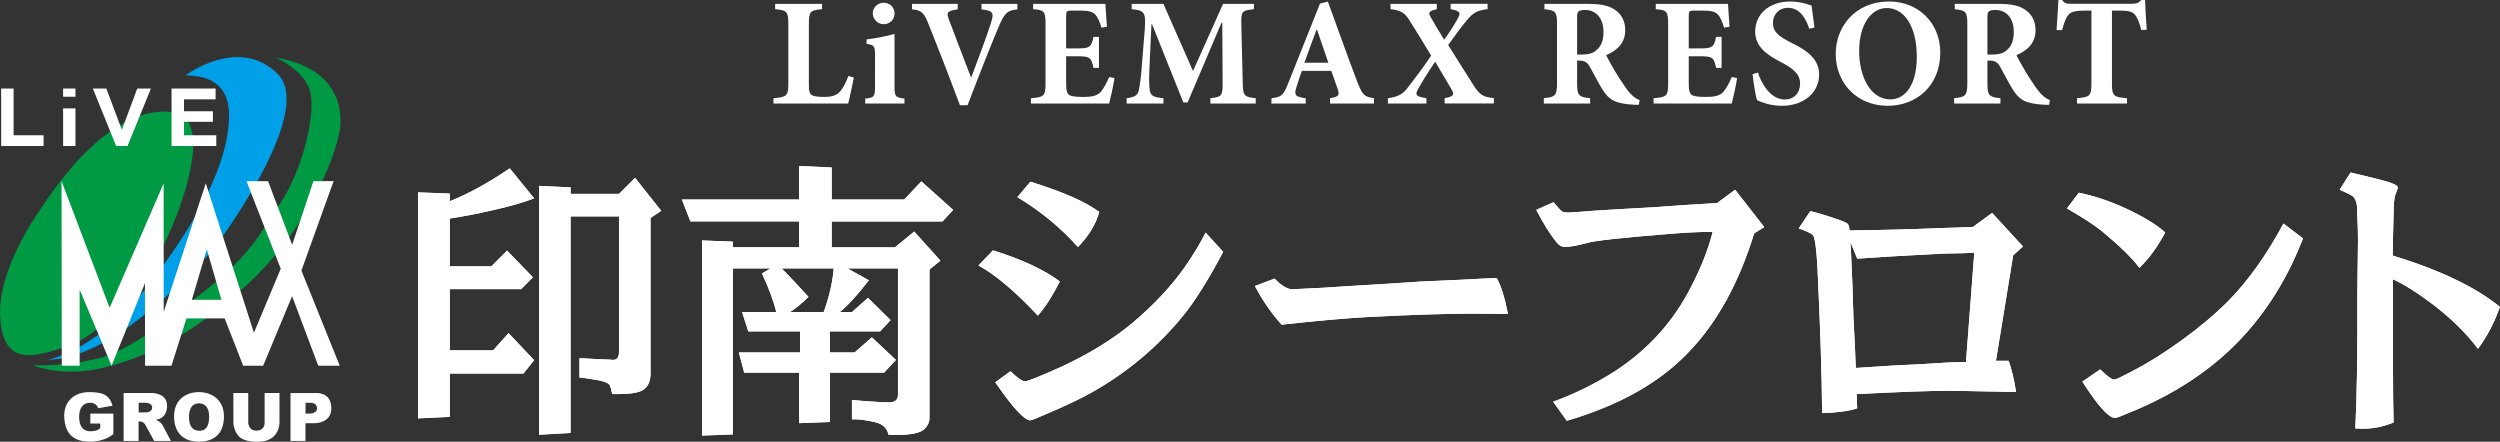
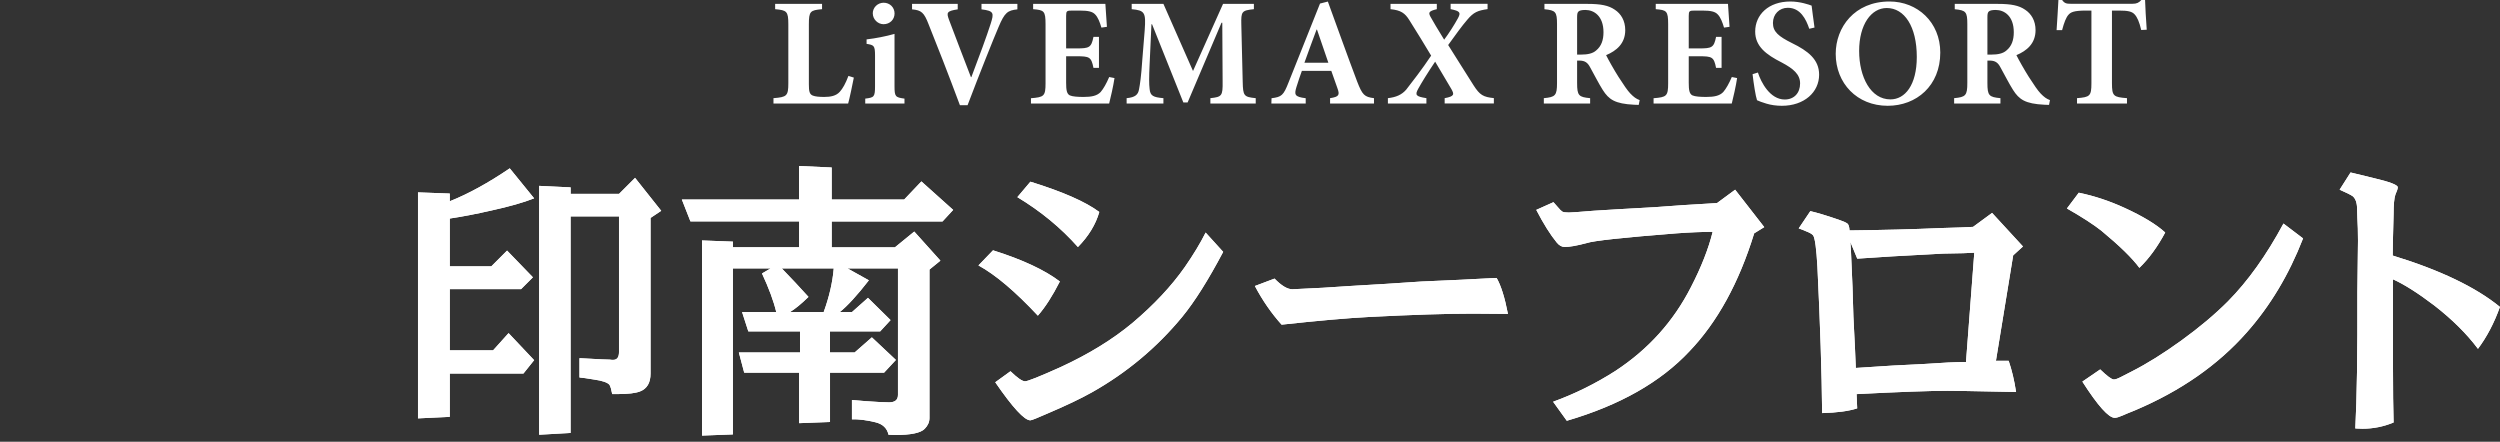
<svg xmlns="http://www.w3.org/2000/svg" id="uuid-f08bb60a-28c4-462c-8725-0e207f7204e3" viewBox="0 0 449.24 79.38">
  <rect x="0" y="0" width="449.24" height="79.38" fill="#333333" stroke="none" />
  <defs>
    <style>.uuid-1618b55e-ed4e-4cde-a465-827c63176d15{fill:#fff}.uuid-2e28ac9e-2f4b-412d-b898-2506f6db900b{fill:#094}</style>
  </defs>
  <g id="uuid-99e5e861-2cca-475f-94b6-da760cb32582">
    <path d="M75.11 75.19V34.57l5.71.21v1.39c3.38-1.35 6.97-3.33 10.78-5.92l4.38 5.39c-1.89.75-4.45 1.48-7.69 2.19-2.81.64-5.3 1.12-7.47 1.44v8.59h7.47l2.83-2.83 4.64 4.8-2.13 2.13H80.82v10.99h7.79l2.78-3.09 4.59 4.86-1.92 2.4H80.82v7.79l-5.71.27Zm21.77 2.94V33.4l5.66.27v1.17h8.7l2.88-2.88 4.7 5.92-1.92 1.28v27.97c0 1.64-.62 2.71-1.87 3.2-.82.32-2.13.48-3.95.48h-1.07c-.14-.78-.3-1.33-.48-1.65-.36-.43-1.28-.75-2.78-.96-1.28-.21-2.15-.34-2.62-.37v-3.47c.71.04 2.03.11 3.95.21l1.49.05c.25.04.44.05.59.05.71 0 1.07-.46 1.07-1.39V38.89h-8.7V77.8l-5.66.32ZM122.5 35.86h21.08v-6.03l5.87.27v5.76h13.02l3.1-3.26 5.71 5.12-1.92 2.08h-19.91v4.64h11.37l3.47-2.83 4.7 5.23-1.97 1.6v26.69c0 .71-.29 1.35-.85 1.92-.71.75-2.49 1.12-5.34 1.12-.21 0-.61-.02-1.17-.05-.25-1.17-1.03-1.92-2.35-2.24-1.6-.39-3.01-.57-4.22-.53v-3.47c.39.04 1.23.11 2.51.21 1.92.14 3.31.21 4.16.21 1.07 0 1.6-.44 1.6-1.33V48.23h-9.07l3.84 2.14c-2.13 2.74-3.88 4.64-5.23 5.71h2.19l2.88-2.56 4.06 4-1.87 2.03h-9.02v3.79h4.43l3.1-2.72 4.32 4.06-2.13 2.29h-9.71v8.86l-5.55.21v-9.07h-9.87l-.96-3.63h10.99v-3.79h-9.29l-1.12-3.47h6.14c-.46-1.96-1.32-4.27-2.56-6.94l1.55-.91h-6.78v29.83l-5.55.21V43.21l5.55.21v1.01h11.9v-4.64h-19.53l-1.55-3.95Zm19.48 20.22h6.03c1-2.74 1.6-5.35 1.81-7.85h-9.34c1.6 1.64 3.2 3.35 4.8 5.12-1.28 1.25-2.38 2.15-3.31 2.72ZM175.82 47.7l2.62-2.72c5.3 1.67 9.3 3.54 12.01 5.6-1.32 2.6-2.63 4.64-3.95 6.14-4.06-4.34-7.61-7.35-10.67-9.02Zm3.04 20.98 2.72-1.97c1.25 1.21 2.12 1.81 2.62 1.81.46 0 2.6-.85 6.4-2.56 5.09-2.35 9.39-5 12.92-7.95 3.84-3.24 6.97-6.58 9.39-10.03 1.53-2.21 2.78-4.27 3.74-6.19l3.15 3.47c-2.67 5.05-5.12 8.95-7.37 11.69-4.56 5.52-9.96 10.03-16.23 13.56-1.96 1.1-4.61 2.37-7.95 3.79-1.85.82-2.88 1.23-3.1 1.23-1.07 0-3.17-2.28-6.3-6.83Zm3.95-33.25 2.35-2.78c5.76 1.78 9.89 3.59 12.38 5.44-.64 2.24-1.92 4.34-3.84 6.3-3.06-3.45-6.69-6.44-10.89-8.97ZM225.51 51.39l3.52-1.33c1.24 1.28 2.31 1.92 3.2 1.92.35 0 2.19-.09 5.5-.27l4.91-.32 6.24-.37 6.51-.43 7.15-.32 5.23-.27 1.17-.05c.78 1.35 1.46 3.5 2.03 6.46-2.99-.04-5.11-.05-6.35-.05-4.66 0-10.82.2-18.47.59-4.06.21-9.34.68-15.85 1.39-1.85-2.06-3.45-4.38-4.8-6.94ZM276.05 37.72l3.1-1.39c.36.39.6.68.75.85.35.43.64.71.85.85.21.11.6.16 1.17.16.43 0 1.92-.11 4.48-.32 2.13-.14 5.78-.36 10.94-.64l5.12-.37c2.99-.18 5.02-.3 6.08-.37l3.26-2.4 5.23 6.72-1.81 1.12c-2.74 8.89-6.62 15.96-11.63 21.19-5.2 5.55-12.54 9.71-22.04 12.49l-2.46-3.42c3.91-1.42 7.65-3.27 11.21-5.55 5.91-3.88 10.42-8.89 13.56-15.05 1.85-3.59 3.15-6.9 3.9-9.93-1.85 0-4.02.09-6.51.27-9.54.75-14.93 1.33-16.17 1.76-1.74.46-3.04.69-3.9.69-.53 0-1.01-.27-1.44-.8-1.14-1.39-2.37-3.34-3.68-5.87ZM323.23 41.03l2.08-3.09c1.25.29 2.95.8 5.12 1.55.75.25 1.26.48 1.55.69.21.18.34.59.37 1.23 5.98-.07 11.47-.21 16.49-.43 2.63-.07 4.54-.14 5.71-.21l3.42-2.51 5.55 6.03-1.76 1.6-3.1 18.95h2.29c.57 1.64 1.01 3.5 1.33 5.6l-2.51-.05c-5.12-.11-8.4-.16-9.82-.16-3.34 0-8.79.2-16.33.59l.11 2.56c-1.53.5-3.63.78-6.3.85-.07-7.4-.36-16.17-.85-26.31-.18-3.2-.43-5.07-.75-5.6-.18-.25-.64-.52-1.39-.8-.21-.11-.62-.27-1.23-.48Zm10.25 25.09c1.17-.07 3.4-.21 6.67-.43l5.39-.27c3.49-.25 6.07-.37 7.74-.37l1.49-19.64c-.78.07-2.63.12-5.55.16-7.01.36-12.17.66-15.48.91l-1.23-2.99.11 1.87.27 6.25.16 5.28c.25 4.84.39 7.92.43 9.23ZM371.42 37.46l2.13-2.83c2.78.57 5.51 1.48 8.22 2.72 3.27 1.5 5.71 2.97 7.31 4.43-1.39 2.6-2.94 4.71-4.64 6.35-1.25-1.71-3.52-3.93-6.83-6.67-1.39-1.1-3.45-2.44-6.19-4Zm2.78 31.11 3.2-2.19c1.25 1.21 2.06 1.81 2.46 1.81.25 0 .66-.14 1.23-.43.25-.14.91-.48 1.97-1.01 2.74-1.39 5.72-3.25 8.94-5.58 3.22-2.33 6-4.67 8.35-7.02 3.59-3.63 6.92-8.29 9.98-13.98l3.52 2.67c-2.53 6.51-5.91 12.15-10.14 16.92-5.16 5.84-11.85 10.5-20.07 13.98-1.25.5-1.97.8-2.19.91-.64.28-1.12.43-1.44.43-1.1 0-3.04-2.17-5.82-6.51ZM420.42 34.09l1.97-3.1c.75.18 2.13.52 4.16 1.01 2.88.68 4.32 1.23 4.32 1.65 0 .25-.14.69-.43 1.33-.21.61-.32 1.78-.32 3.52-.11 3.88-.16 6.35-.16 7.42 8.5 2.6 14.93 5.68 19.27 9.23-1.03 2.88-2.35 5.39-3.95 7.53-1.99-2.67-4.61-5.27-7.85-7.79-2.95-2.24-5.43-3.81-7.42-4.7v15.48c0 4.45.04 7.86.11 10.25-1.81.75-3.68 1.12-5.6 1.12-.29 0-.71-.02-1.28-.05.28-5.34.41-13.48.37-24.44.07-5.83.11-8.93.11-9.29 0-1.6-.04-2.95-.11-4.06-.04-.85-.05-1.39-.05-1.6 0-1.14-.27-1.92-.8-2.35-.36-.25-1.14-.64-2.35-1.17ZM153.43 13.94c-.22 1.16-.8 3.91-1.02 4.66h-13.42v-.96c2.4-.19 2.67-.39 2.67-2.7V4.38c0-2.37-.28-2.54-2.37-2.73V.69h8.43v.96c-2.12.19-2.37.36-2.37 2.73v10.75c0 1.29.11 1.79.69 2.04.47.19 1.21.25 2.07.25 1.16 0 2.15-.19 2.81-.94.52-.58 1.02-1.46 1.54-2.84l.96.3ZM155.48 18.6v-.88c1.6-.19 1.76-.3 1.76-2.26V10c0-1.82-.19-1.9-1.52-2.12v-.8c1.65-.19 3.47-.55 5.02-.99v9.37c0 1.9.14 2.04 1.79 2.26v.88h-7.05Zm1.35-16.18c0-1.1.91-1.93 1.96-1.93 1.1 0 1.96.83 1.96 1.93s-.85 1.93-1.98 1.93c-1.02 0-1.93-.88-1.93-1.93ZM182.83 1.68c-1.76.19-2.29.55-3.39 3.17-.91 2.12-3.42 8.38-5.57 14.05h-1.38c-1.87-5.04-4.46-11.68-5.62-14.52-.83-2.15-1.3-2.54-2.98-2.7V.69h8.21v.99c-2.01.3-2.01.61-1.6 1.79.8 2.2 2.98 7.77 3.97 10.39h.08c1.52-4.02 2.7-7.19 3.47-9.59.61-1.93.61-2.31-1.65-2.59V.69h6.45v.99ZM200.27 14.03c-.17 1.24-.74 3.75-.96 4.58h-14.05v-.96c2.34-.19 2.62-.36 2.62-2.7V4.35c0-2.4-.28-2.54-2.23-2.7V.69h12.98c.03.5.17 2.42.28 4.13l-.99.14c-.28-.96-.63-1.87-1.13-2.37-.47-.5-1.21-.69-2.76-.69h-1.32c-1.02 0-1.13.06-1.13.96V8.7h1.85c2.31 0 2.67-.14 3.06-2.07h.99v5.57h-.99c-.39-1.98-.72-2.09-3.06-2.09h-1.85v4.77c0 1.29.11 1.98.66 2.26.5.22 1.43.28 2.48.28 1.41 0 2.4-.19 3.06-.88.52-.61 1.02-1.49 1.54-2.7l.96.19ZM217.5 18.6v-.96c2.07-.22 2.23-.41 2.2-2.95l-.06-10.61h-.14l-6.09 14.33h-.77l-5.62-14.05h-.11l-.33 7.19c-.11 2.29-.11 3.58 0 4.44.11 1.24.66 1.49 2.48 1.65v.96h-6.61v-.96c1.54-.14 2.07-.63 2.23-1.6.17-.88.39-2.31.58-5.21l.44-5.43c.22-3.14.03-3.53-2.34-3.75V.69h5.7l5.32 12.07 5.4-12.07h5.54v.96c-2.2.22-2.31.44-2.26 2.73l.25 10.31c.06 2.54.19 2.73 2.34 2.95v.96h-8.16ZM239.01 18.6v-.96c1.63-.25 1.76-.58 1.32-1.79-.28-.83-.69-1.98-1.1-3.11h-5.29c-.3.85-.66 1.85-.99 2.95-.39 1.32-.33 1.71 1.68 1.96v.96h-6.17l.03-.96c1.82-.22 2.15-.52 3.06-2.84L237.2.64l1.41-.36c1.76 4.82 3.47 9.62 5.26 14.36.94 2.42 1.3 2.78 3.03 3v.96h-7.88Zm-2.35-13.28h-.08c-.77 2.01-1.46 4-2.18 5.95h4.3l-2.04-5.95ZM259.6 18.6v-.96c1.82-.33 1.71-.72 1.21-1.63-.28-.47-.91-1.52-2.92-4.93-1.32 1.96-2.42 3.75-3.03 4.85-.66 1.18-.41 1.41 1.46 1.71v.96h-6.92v-.96c1.49-.17 2.48-.61 3.28-1.52.99-1.27 2.92-3.75 4.49-6.12-1.32-2.18-2.45-4.08-3.91-6.37-.8-1.29-1.54-1.79-3.39-1.98V.69h8.32v.96c-1.54.36-1.49.66-1.16 1.32.47.88 1.35 2.31 2.48 4.16.85-1.13 1.82-2.65 2.48-3.86.52-.99.44-1.27-1.32-1.63V.68h6.64v.96c-1.76.25-2.51.55-3.64 1.9-.96 1.1-2.12 2.73-3.44 4.55 1.63 2.56 2.98 4.77 4.57 7.25 1.13 1.76 1.74 2.09 3.64 2.29v.96h-8.85ZM294.48 18.85c-.17 0-.5-.03-.83-.03-3.47-.17-4.55-.94-5.65-2.67-.72-1.13-1.46-2.62-2.26-4.05-.44-.85-.94-1.18-1.82-1.21h-.52v4.02c0 2.26.28 2.54 2.34 2.73v.96h-8.32v-.96c2.07-.19 2.37-.47 2.37-2.73V4.33c0-2.2-.25-2.48-2.26-2.67V.7h7.74c2.4 0 3.8.28 4.91 1.05 1.1.72 1.87 1.96 1.87 3.67 0 2.42-1.6 3.72-3.44 4.49.39.8 1.43 2.65 2.23 3.91.99 1.52 1.57 2.4 2.12 2.98.61.63 1.05.96 1.68 1.19l-.17.88Zm-10.36-9.04c1.16 0 2.09-.19 2.7-.74.94-.77 1.32-1.87 1.32-3.28 0-2.92-1.71-4-3.25-4-.69 0-1.07.11-1.24.28-.19.17-.25.44-.25 1.02v6.72h.72ZM312.15 14.03c-.17 1.24-.74 3.75-.96 4.58h-14.05v-.96c2.34-.19 2.62-.36 2.62-2.7V4.35c0-2.4-.28-2.54-2.23-2.7V.69h12.98c.03.5.17 2.42.28 4.13l-.99.14c-.28-.96-.63-1.87-1.13-2.37-.47-.5-1.21-.69-2.76-.69h-1.32c-1.02 0-1.13.06-1.13.96V8.7h1.85c2.31 0 2.67-.14 3.06-2.07h.99v5.57h-.99c-.39-1.98-.72-2.09-3.06-2.09h-1.85v4.77c0 1.29.11 1.98.66 2.26.5.22 1.43.28 2.48.28 1.41 0 2.4-.19 3.06-.88.52-.61 1.02-1.49 1.54-2.7l.96.19ZM325.12 5.18c-.58-1.74-1.6-3.78-3.86-3.78-1.54 0-2.67 1.16-2.67 2.73s.99 2.4 3.42 3.61c2.89 1.41 4.88 2.95 4.88 5.68 0 3.14-2.67 5.59-6.7 5.59-.99 0-1.96-.14-2.78-.39-.77-.22-1.3-.44-1.68-.61-.25-.69-.61-3-.8-4.68l.96-.3c.55 1.76 2.18 4.85 4.82 4.85 1.68 0 2.76-1.16 2.76-2.89 0-1.63-1.21-2.65-3.28-3.75-2.84-1.43-4.79-2.92-4.79-5.57 0-3.03 2.4-5.4 6.31-5.4 1.76 0 3.33.55 3.83.74.11 1.02.3 2.23.52 3.94l-.94.22ZM348.66 9.45c0 5.95-4.27 9.56-9.45 9.56-5.51 0-9.34-4.05-9.34-9.34 0-4.74 3.36-9.4 9.67-9.4 5.02 0 9.12 3.72 9.12 9.18Zm-14.58-.3c0 4.71 2.09 8.71 5.62 8.71 2.62 0 4.74-2.56 4.74-7.63 0-5.48-2.23-8.79-5.4-8.79-2.78 0-4.96 2.95-4.96 7.72ZM368.21 18.85c-.17 0-.5-.03-.83-.03-3.47-.17-4.55-.94-5.65-2.67-.72-1.13-1.46-2.62-2.26-4.05-.44-.85-.94-1.18-1.82-1.21h-.52v4.02c0 2.26.28 2.54 2.34 2.73v.96h-8.32v-.96c2.07-.19 2.37-.47 2.37-2.73V4.33c0-2.2-.25-2.48-2.26-2.67V.7H359c2.4 0 3.8.28 4.91 1.05 1.1.72 1.87 1.96 1.87 3.67 0 2.42-1.6 3.72-3.44 4.49.39.8 1.43 2.65 2.23 3.91.99 1.52 1.57 2.4 2.12 2.98.61.63 1.05.96 1.68 1.19l-.17.88Zm-10.36-9.04c1.16 0 2.09-.19 2.7-.74.94-.77 1.32-1.87 1.32-3.28 0-2.92-1.71-4-3.25-4-.69 0-1.07.11-1.24.28-.19.17-.25.44-.25 1.02v6.72h.72ZM384.77 5.4c-.33-1.43-.72-2.34-1.21-2.84-.47-.5-1.18-.66-2.78-.66h-1.27v13.04c0 2.34.28 2.51 2.7 2.7v.96h-8.98v-.96c2.31-.19 2.59-.36 2.59-2.7V1.9h-.94c-2.26 0-2.76.3-3.17.74-.44.47-.8 1.41-1.16 2.78h-.99c.11-2.01.28-4.02.33-5.43h.66c.44.63.8.69 1.57.69h11.08c.74 0 1.13-.17 1.6-.69h.66c.03 1.16.17 3.58.3 5.35l-.99.05Z" class="uuid-1618b55e-ed4e-4cde-a465-827c63176d15" />
    <path d="M75.11 75.19V34.57l5.71.21v1.39c3.38-1.35 6.97-3.33 10.78-5.92l4.38 5.39c-1.89.75-4.45 1.48-7.69 2.19-2.81.64-5.3 1.12-7.47 1.44v8.59h7.47l2.83-2.83 4.64 4.8-2.13 2.13H80.82v10.99h7.79l2.78-3.09 4.59 4.86-1.92 2.4H80.82v7.79l-5.71.27Zm21.77 2.94V33.4l5.66.27v1.17h8.7l2.88-2.88 4.7 5.92-1.92 1.28v27.97c0 1.64-.62 2.71-1.87 3.2-.82.32-2.13.48-3.95.48h-1.07c-.14-.78-.3-1.33-.48-1.65-.36-.43-1.28-.75-2.78-.96-1.28-.21-2.15-.34-2.62-.37v-3.47c.71.04 2.03.11 3.95.21l1.49.05c.25.04.44.05.59.05.71 0 1.07-.46 1.07-1.39V38.89h-8.7V77.8l-5.66.32ZM122.5 35.86h21.08v-6.03l5.87.27v5.76h13.02l3.1-3.26 5.71 5.12-1.92 2.08h-19.91v4.64h11.37l3.47-2.83 4.7 5.23-1.97 1.6v26.69c0 .71-.29 1.35-.85 1.92-.71.75-2.49 1.12-5.34 1.12-.21 0-.61-.02-1.17-.05-.25-1.17-1.03-1.92-2.35-2.24-1.6-.39-3.01-.57-4.22-.53v-3.47c.39.04 1.23.11 2.51.21 1.92.14 3.31.21 4.16.21 1.07 0 1.6-.44 1.6-1.33V48.23h-9.07l3.84 2.14c-2.13 2.74-3.88 4.64-5.23 5.71h2.19l2.88-2.56 4.06 4-1.87 2.03h-9.02v3.79h4.43l3.1-2.72 4.32 4.06-2.13 2.29h-9.71v8.86l-5.55.21v-9.07h-9.87l-.96-3.63h10.99v-3.79h-9.29l-1.12-3.47h6.14c-.46-1.96-1.32-4.27-2.56-6.94l1.55-.91h-6.78v29.83l-5.55.21V43.21l5.55.21v1.01h11.9v-4.64h-19.53l-1.55-3.95Zm19.48 20.22h6.03c1-2.74 1.6-5.35 1.81-7.85h-9.34c1.6 1.64 3.2 3.35 4.8 5.12-1.28 1.25-2.38 2.15-3.31 2.72ZM175.82 47.7l2.62-2.72c5.3 1.67 9.3 3.54 12.01 5.6-1.32 2.6-2.63 4.64-3.95 6.14-4.06-4.34-7.61-7.35-10.67-9.02Zm3.04 20.98 2.72-1.97c1.25 1.21 2.12 1.81 2.62 1.81.46 0 2.6-.85 6.4-2.56 5.09-2.35 9.39-5 12.92-7.95 3.84-3.24 6.97-6.58 9.39-10.03 1.53-2.21 2.78-4.27 3.74-6.19l3.15 3.47c-2.67 5.05-5.12 8.95-7.37 11.69-4.56 5.52-9.96 10.03-16.23 13.56-1.96 1.1-4.61 2.37-7.95 3.79-1.85.82-2.88 1.23-3.1 1.23-1.07 0-3.17-2.28-6.3-6.83Zm3.95-33.25 2.35-2.78c5.76 1.78 9.89 3.59 12.38 5.44-.64 2.24-1.92 4.34-3.84 6.3-3.06-3.45-6.69-6.44-10.89-8.97ZM225.51 51.39l3.52-1.33c1.24 1.28 2.31 1.92 3.2 1.92.35 0 2.19-.09 5.5-.27l4.91-.32 6.24-.37 6.51-.43 7.15-.32 5.23-.27 1.17-.05c.78 1.35 1.46 3.5 2.03 6.46-2.99-.04-5.11-.05-6.35-.05-4.66 0-10.82.2-18.47.59-4.06.21-9.34.68-15.85 1.39-1.85-2.06-3.45-4.38-4.8-6.94ZM276.05 37.72l3.1-1.39c.36.39.6.68.75.85.35.43.64.71.85.85.21.11.6.16 1.17.16.43 0 1.92-.11 4.48-.32 2.13-.14 5.78-.36 10.94-.64l5.12-.37c2.99-.18 5.02-.3 6.08-.37l3.26-2.4 5.23 6.72-1.81 1.12c-2.74 8.89-6.62 15.96-11.63 21.19-5.2 5.55-12.54 9.71-22.04 12.49l-2.46-3.42c3.91-1.42 7.65-3.27 11.21-5.55 5.91-3.88 10.42-8.89 13.56-15.05 1.85-3.59 3.15-6.9 3.9-9.93-1.85 0-4.02.09-6.51.27-9.54.75-14.93 1.33-16.17 1.76-1.74.46-3.04.69-3.9.69-.53 0-1.01-.27-1.44-.8-1.14-1.39-2.37-3.34-3.68-5.87ZM323.23 41.03l2.08-3.09c1.25.29 2.95.8 5.12 1.55.75.25 1.26.48 1.55.69.21.18.34.59.37 1.23 5.98-.07 11.47-.21 16.49-.43 2.63-.07 4.54-.14 5.71-.21l3.42-2.51 5.55 6.03-1.76 1.6-3.1 18.95h2.29c.57 1.64 1.01 3.5 1.33 5.6l-2.51-.05c-5.12-.11-8.4-.16-9.82-.16-3.34 0-8.79.2-16.33.59l.11 2.56c-1.53.5-3.63.78-6.3.85-.07-7.4-.36-16.17-.85-26.31-.18-3.2-.43-5.07-.75-5.6-.18-.25-.64-.52-1.39-.8-.21-.11-.62-.27-1.23-.48Zm10.25 25.09c1.17-.07 3.4-.21 6.67-.43l5.39-.27c3.49-.25 6.07-.37 7.74-.37l1.49-19.64c-.78.07-2.63.12-5.55.16-7.01.36-12.17.66-15.48.91l-1.23-2.99.11 1.87.27 6.25.16 5.28c.25 4.84.39 7.92.43 9.23ZM371.42 37.46l2.13-2.83c2.78.57 5.51 1.48 8.22 2.72 3.27 1.5 5.71 2.97 7.31 4.43-1.39 2.6-2.94 4.71-4.64 6.35-1.25-1.71-3.52-3.93-6.83-6.67-1.39-1.1-3.45-2.44-6.19-4Zm2.78 31.11 3.2-2.19c1.25 1.21 2.06 1.81 2.46 1.81.25 0 .66-.14 1.23-.43.25-.14.91-.48 1.97-1.01 2.74-1.39 5.72-3.25 8.94-5.58 3.22-2.33 6-4.67 8.35-7.02 3.59-3.63 6.92-8.29 9.98-13.98l3.52 2.67c-2.53 6.51-5.91 12.15-10.14 16.92-5.16 5.84-11.85 10.5-20.07 13.98-1.25.5-1.97.8-2.19.91-.64.28-1.12.43-1.44.43-1.1 0-3.04-2.17-5.82-6.51ZM420.42 34.09l1.97-3.1c.75.18 2.13.52 4.16 1.01 2.88.68 4.32 1.23 4.32 1.65 0 .25-.14.69-.43 1.33-.21.61-.32 1.78-.32 3.52-.11 3.88-.16 6.35-.16 7.42 8.5 2.6 14.93 5.68 19.27 9.23-1.03 2.88-2.35 5.39-3.95 7.53-1.99-2.67-4.61-5.27-7.85-7.79-2.95-2.24-5.43-3.81-7.42-4.7v15.48c0 4.45.04 7.86.11 10.25-1.81.75-3.68 1.12-5.6 1.12-.29 0-.71-.02-1.28-.05.28-5.34.41-13.48.37-24.44.07-5.83.11-8.93.11-9.29 0-1.6-.04-2.95-.11-4.06-.04-.85-.05-1.39-.05-1.6 0-1.14-.27-1.92-.8-2.35-.36-.25-1.14-.64-2.35-1.17Z" class="uuid-1618b55e-ed4e-4cde-a465-827c63176d15" />
-     <path d="M49.47 10.35s5.56 2.25 6.36 6.53c.8 4.29-1.61 13.9-5.41 19.53-3.79 5.63-5.19 9.54-15.43 17.25 0 0-10.75 9.11-17.05 10.68-6.3 1.56-12.06 1.3-12.06 1.3s4.94 2.12 12.11.57c7.17-1.55 16.29-5.58 26.69-15.3 10.4-9.72 15.37-22.11 16.29-27.05 0 0 2.79-11.2-11.52-13.52Z" class="uuid-2e28ac9e-2f4b-412d-b898-2506f6db900b" />
-     <path d="M33.36 13.54s9.56-7.21 16.55-.24c6.99 6.96-11.42 31.27-11.42 31.27S21.48 64.64 8.52 64.64c0 0 8.98-1.24 19.14-14.69 10.16-13.46 13.5-22.66 13.5-29.28s-5.25-7.1-7.8-7.13Z" style="fill:#00a0e9" />
-     <path d="M31.74 20.39s-10.61-4.3-24.78 17.69c0 0-7.45 10.23-6.93 18.96.53 8.73 5.77 7.44 12.85 4.85 7.08-2.58 15.04-14.9 16.06-16.89 1.02-1.99 5.02-10.14 5.74-17.77.37-5.36-1.74-6.59-2.94-6.85Z" class="uuid-2e28ac9e-2f4b-412d-b898-2506f6db900b" />
-     <path d="m54.17 48.6 5.78-16.06-3.63.02-3.82 11.43-4.33-11.43h-3.88l6.16 15.73-4.82 11.5-8.65-26.86-7.56 23.09-.02-23.05-9.7 22.34-8.64-22.76.04 33.17h3.21V52.04l5.74 13.68 6-14.84.02 14.84h4.74l2.7-8.51h6.86l3.33 8.51h3.59l5.2-12.5 4.7 12.5h3.86l-6.89-17.11Zm-19.69 5.27 2.68-9.07 2.63 9.07h-5.31ZM16.23 76.11h1.78v.82s-.39.57-1.78.57-2.01-1.03-2.01-2.59.7-2.53 1.93-2.54c1.24-.02 1.5.99 1.5.99l2.58-.45c-.58-1.93-1.7-2.45-4.22-2.45-2.52 0-4.63 1.57-4.46 4.58.17 3.01 1.74 4.29 4.54 4.33 2.79.04 4.28-1.38 4.28-1.38v-3.67h-4.14v1.79Zm11.71-.68s2.06-.03 2.08-2.48c.02-2.44-2.84-2.33-2.84-2.33h-4.97v8.61h2.69v-3.49c.9-.07 1.18.54 1.18.54l1.62 2.95h3s-1.02-1.99-1.47-2.79c-.46-.8-1.3-1.02-1.3-1.02Zm-1.72-1.33-1.3.02v-1.75h1.16s1.26-.03 1.26.86-1.12.87-1.12.87Zm9.53-3.64c-2.34 0-4.47 1.36-4.47 4.35 0 3.38 2.13 4.56 4.47 4.56s4.49-1.09 4.49-4.56c0-2.93-2.15-4.35-4.49-4.35Zm.03 6.94c-1.07 0-1.82-.71-1.82-2.45s.73-2.47 1.8-2.47 1.82.74 1.82 2.36c0 1.99-.73 2.57-1.8 2.57Zm14.44-6.78h-2.67v5.43s.03 1.33-1.48 1.33-1.46-1.51-1.46-1.51v-5.25h-2.68s0 4.39.01 5.3c.01.91.5 2.41 1.61 2.96 1.11.55 2.53.5 2.53.5 4.25.14 4.14-3.44 4.14-3.44v-5.32Zm6.64.01H52.2v8.6h2.69v-3.18h1.66s3.07.04 2.99-2.79c-.07-2.83-2.69-2.63-2.69-2.63Zm-1.3 3.69h-.66v-1.94h.95s1.11-.04 1.11.98-1.4.96-1.4.96ZM.21 15.91v10.32h7.62v-1.92H2.44v-8.4H.21zM16.68 15.91l4.19 10.32h2.05l4.2-10.32h-2.46l-2.76 7.43-2.79-7.43h-2.43zM30.83 15.91v10.32h8.04v-1.92h-5.81v-2.42h5.2v-1.9h-5.2v-2.14h5.68v-1.94h-7.91zM11.34 19.48h2.22v6.76h-2.22zM11.34 15.91h2.22v1.47h-2.22z" class="uuid-1618b55e-ed4e-4cde-a465-827c63176d15" />
  </g>
</svg>